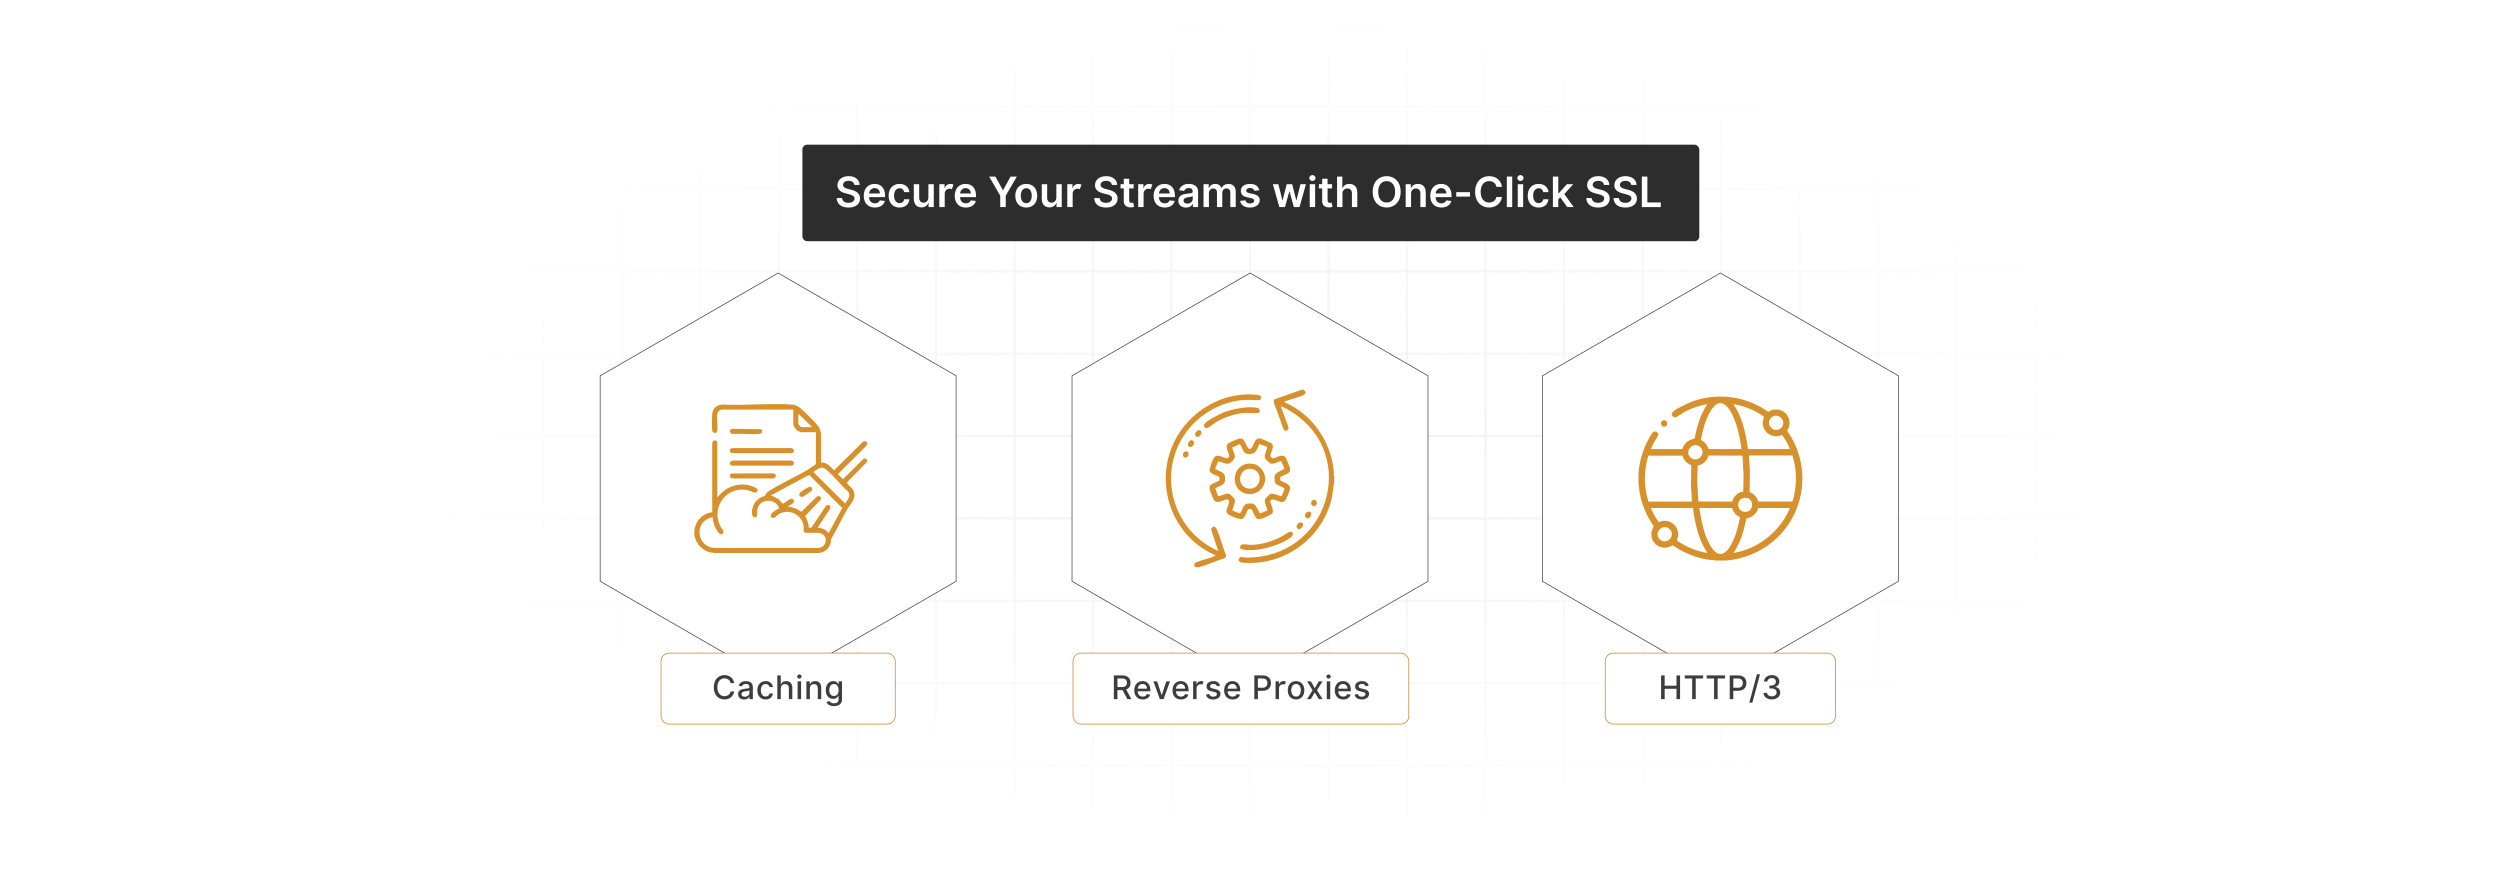
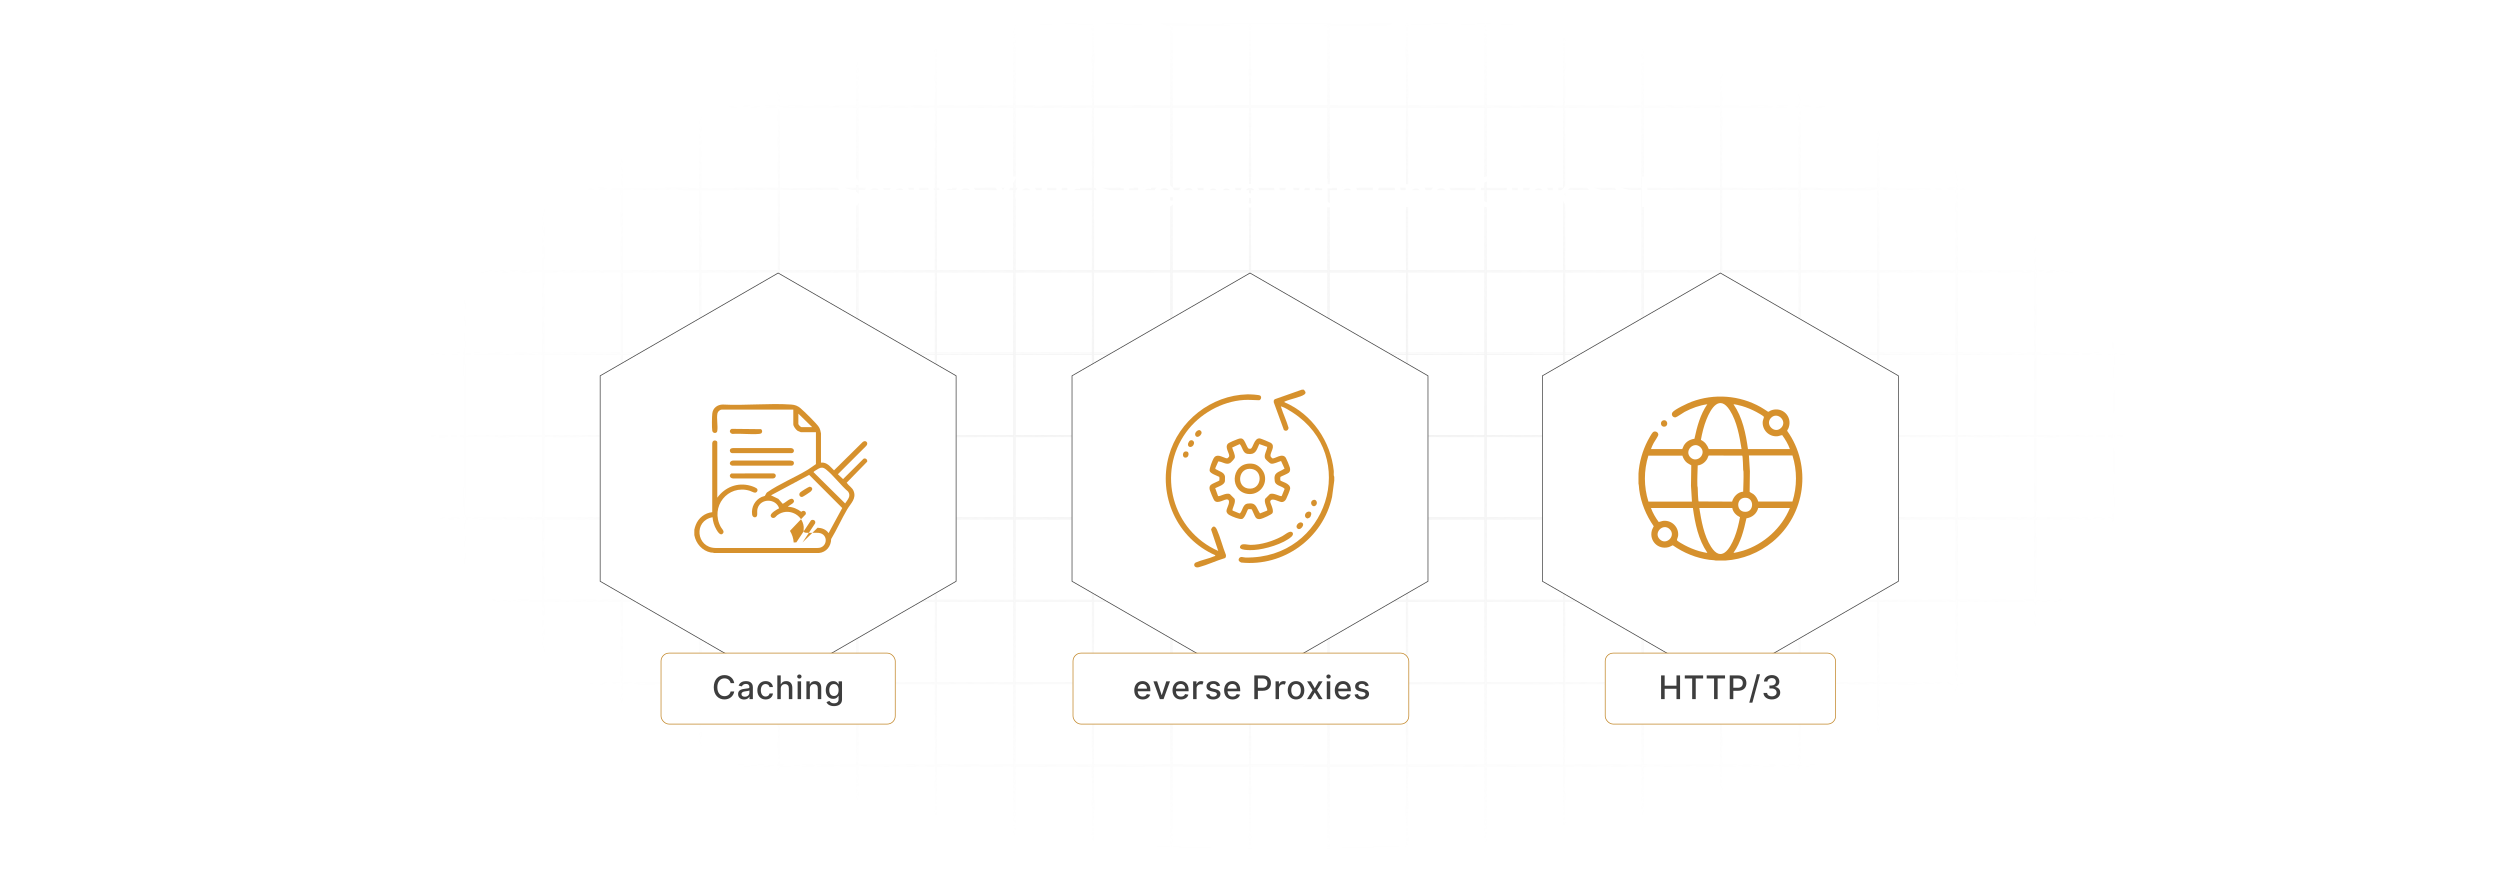
<svg xmlns="http://www.w3.org/2000/svg" id="Layer_1" data-name="Layer 1" viewBox="0 0 860 300">
  <defs>
    <filter id="luminosity-invert" x="39.647" y="-.272" width="782.115" height="300.272" color-interpolation-filters="sRGB" filterUnits="userSpaceOnUse">
      <feColorMatrix result="cm" values="-1 0 0 0 1 0 -1 0 0 1 0 0 -1 0 1 0 0 0 1 0" />
    </filter>
    <radialGradient id="radial-gradient" cx="439.235" cy="148.479" fx="439.235" fy="148.479" r="298.487" gradientTransform="translate(0 74.962) scale(1 .495)" gradientUnits="userSpaceOnUse">
      <stop offset=".123" stop-color="#000" stop-opacity=".95" />
      <stop offset="1" stop-color="#000" stop-opacity="0" />
    </radialGradient>
    <mask id="mask" x="39.647" y="-.272" width="782.115" height="300.272" maskUnits="userSpaceOnUse">
      <g filter="url(#luminosity-invert)">
        <rect x="39.647" y="-.272" width="782.115" height="300.272" fill="url(#radial-gradient)" />
      </g>
    </mask>
  </defs>
  <rect x="0" y="0" width="860" height="300" fill="#fff" />
  <g mask="url(#mask)">
    <g opacity=".4">
      <path d="M808.41,291.922H51.59V8.078h756.819v283.845ZM52.09,291.422h755.819V8.578H52.09v282.845Z" fill="#e6e6e6" stroke="#d6d6d6" stroke-miterlimit="10" stroke-width=".25" />
      <rect x="51.84" y="36.413" width="756.319" height=".5" fill="#e6e6e6" stroke="#d6d6d6" stroke-miterlimit="10" stroke-width=".25" />
      <rect x="51.84" y="64.747" width="756.319" height=".5" fill="#e6e6e6" stroke="#d6d6d6" stroke-miterlimit="10" stroke-width=".25" />
      <rect x="51.84" y="93.082" width="756.319" height=".5" fill="#e6e6e6" stroke="#d6d6d6" stroke-miterlimit="10" stroke-width=".25" />
      <rect x="51.84" y="121.415" width="756.319" height=".5" fill="none" stroke="#d6d6d6" stroke-miterlimit="10" stroke-width=".25" />
      <rect x="51.84" y="149.75" width="756.319" height=".5" fill="#e6e6e6" stroke="#d6d6d6" stroke-miterlimit="10" stroke-width=".25" />
      <rect x="51.84" y="178.084" width="756.319" height=".5" fill="#e6e6e6" stroke="#d6d6d6" stroke-miterlimit="10" stroke-width=".25" />
      <rect x="51.84" y="206.418" width="756.319" height=".5" fill="#e6e6e6" stroke="#d6d6d6" stroke-miterlimit="10" stroke-width=".25" />
      <rect x="51.84" y="234.753" width="756.319" height=".5" fill="#e6e6e6" stroke="#d6d6d6" stroke-miterlimit="10" stroke-width=".25" />
      <rect x="51.84" y="263.087" width="756.319" height=".5" fill="#e6e6e6" stroke="#d6d6d6" stroke-miterlimit="10" stroke-width=".25" />
      <rect x="780.898" y="8.328" width=".5" height="283.345" fill="#e6e6e6" stroke="#d6d6d6" stroke-miterlimit="10" stroke-width=".25" />
      <rect x="753.887" y="8.328" width=".5" height="283.345" fill="#e6e6e6" stroke="#d6d6d6" stroke-miterlimit="10" stroke-width=".25" />
      <rect x="726.875" y="8.328" width=".5" height="283.345" fill="#e6e6e6" stroke="#d6d6d6" stroke-miterlimit="10" stroke-width=".25" />
      <rect x="699.864" y="8.328" width=".5" height="283.345" fill="#e6e6e6" stroke="#d6d6d6" stroke-miterlimit="10" stroke-width=".25" />
      <rect x="672.852" y="8.328" width=".5" height="283.345" fill="#e6e6e6" stroke="#d6d6d6" stroke-miterlimit="10" stroke-width=".25" />
      <rect x="645.841" y="8.328" width=".5" height="283.345" fill="#e6e6e6" stroke="#d6d6d6" stroke-miterlimit="10" stroke-width=".25" />
      <rect x="618.83" y="8.328" width=".5" height="283.345" fill="#e6e6e6" stroke="#d6d6d6" stroke-miterlimit="10" stroke-width=".25" />
      <rect x="591.818" y="8.328" width=".5" height="283.345" fill="#e6e6e6" stroke="#d6d6d6" stroke-miterlimit="10" stroke-width=".25" />
      <rect x="564.807" y="8.328" width=".5" height="283.345" fill="#e6e6e6" stroke="#d6d6d6" stroke-miterlimit="10" stroke-width=".25" />
      <rect x="537.795" y="8.328" width=".5" height="283.345" fill="#e6e6e6" stroke="#d6d6d6" stroke-miterlimit="10" stroke-width=".25" />
      <rect x="510.784" y="8.328" width=".5" height="283.345" fill="#e6e6e6" stroke="#d6d6d6" stroke-miterlimit="10" stroke-width=".25" />
      <rect x="483.772" y="8.328" width=".5" height="283.345" fill="#e6e6e6" stroke="#d6d6d6" stroke-miterlimit="10" stroke-width=".25" />
      <rect x="456.761" y="8.328" width=".5" height="283.345" fill="#e6e6e6" stroke="#d6d6d6" stroke-miterlimit="10" stroke-width=".25" />
      <rect x="429.75" y="8.328" width=".5" height="283.345" fill="#e6e6e6" stroke="#d6d6d6" stroke-miterlimit="10" stroke-width=".25" />
      <rect x="402.738" y="8.328" width=".5" height="283.345" fill="#e6e6e6" stroke="#d6d6d6" stroke-miterlimit="10" stroke-width=".25" />
      <rect x="375.727" y="8.328" width=".5" height="283.345" fill="#e6e6e6" stroke="#d6d6d6" stroke-miterlimit="10" stroke-width=".25" />
      <rect x="348.716" y="8.328" width=".5" height="283.345" fill="#e6e6e6" stroke="#d6d6d6" stroke-miterlimit="10" stroke-width=".25" />
      <rect x="321.704" y="8.328" width=".5" height="283.345" fill="#e6e6e6" stroke="#d6d6d6" stroke-miterlimit="10" stroke-width=".25" />
      <rect x="294.693" y="8.328" width=".5" height="283.345" fill="#e6e6e6" stroke="#d6d6d6" stroke-miterlimit="10" stroke-width=".25" />
      <rect x="267.682" y="8.328" width=".5" height="283.345" fill="#e6e6e6" stroke="#d6d6d6" stroke-miterlimit="10" stroke-width=".25" />
      <rect x="240.67" y="8.328" width=".5" height="283.345" fill="#e6e6e6" stroke="#d6d6d6" stroke-miterlimit="10" stroke-width=".25" />
      <rect x="213.659" y="8.328" width=".5" height="283.345" fill="#e6e6e6" stroke="#d6d6d6" stroke-miterlimit="10" stroke-width=".25" />
      <rect x="186.648" y="8.328" width=".5" height="283.345" fill="#e6e6e6" stroke="#d6d6d6" stroke-miterlimit="10" stroke-width=".25" />
      <rect x="159.636" y="8.328" width=".5" height="283.345" fill="#e6e6e6" stroke="#d6d6d6" stroke-miterlimit="10" stroke-width=".25" />
      <rect x="132.625" y="8.328" width=".5" height="283.345" fill="#e6e6e6" stroke="#d6d6d6" stroke-miterlimit="10" stroke-width=".25" />
      <rect x="105.613" y="8.328" width=".5" height="283.345" fill="#e6e6e6" stroke="#d6d6d6" stroke-miterlimit="10" stroke-width=".25" />
      <rect x="78.602" y="8.328" width=".5" height="283.345" fill="#e6e6e6" stroke="#d6d6d6" stroke-miterlimit="10" stroke-width=".25" />
    </g>
  </g>
  <polygon points="491.222 199.964 491.222 129.271 430 93.925 368.778 129.271 368.778 199.964 430 235.31 491.222 199.964" fill="#fff" stroke="#424242" stroke-miterlimit="10" stroke-width=".25" />
  <polygon points="653.04 199.964 653.04 129.271 591.818 93.925 530.597 129.271 530.597 199.964 591.818 235.31 653.04 199.964" fill="#fff" stroke="#424242" stroke-miterlimit="10" stroke-width=".25" />
  <polygon points="328.903 199.964 328.903 129.271 267.682 93.925 206.46 129.271 206.46 199.964 267.682 235.31 328.903 199.964" fill="#fff" stroke="#424242" stroke-miterlimit="10" stroke-width=".25" />
  <g>
    <rect x="369.115" y="224.668" width="115.511" height="24.424" rx="2.778" ry="2.778" fill="#fff" stroke="#c18525" stroke-miterlimit="10" stroke-width=".25" />
    <g>
-       <path d="M383.17,232.339h2.907c1.892,0,2.824,1.056,2.824,2.557,0,1.096-.498,1.928-1.498,2.298l1.808,3.302h-1.402l-1.657-3.087h-1.752v3.087h-1.23v-8.156ZM385.962,236.35c1.199,0,1.7-.534,1.7-1.454,0-.924-.501-1.501-1.716-1.501h-1.545v2.955h1.562Z" fill="#3d3d3d" />
      <path d="M390.188,237.477c0-1.88,1.123-3.179,2.828-3.179,1.386,0,2.708.864,2.708,3.075v.422h-4.349c.032,1.179.717,1.84,1.736,1.84.677,0,1.195-.295,1.41-.872l1.127.203c-.271.996-1.215,1.652-2.549,1.652-1.804,0-2.911-1.242-2.911-3.142ZM394.557,236.904c-.004-.936-.609-1.621-1.533-1.621-.968,0-1.597.752-1.645,1.621h3.178Z" fill="#3d3d3d" />
      <path d="M400.264,240.495h-1.274l-2.222-6.117h1.278l1.549,4.707h.064l1.545-4.707h1.278l-2.218,6.117Z" fill="#3d3d3d" />
      <path d="M403.342,237.477c0-1.88,1.123-3.179,2.828-3.179,1.386,0,2.708.864,2.708,3.075v.422h-4.349c.032,1.179.717,1.84,1.736,1.84.677,0,1.195-.295,1.41-.872l1.127.203c-.271.996-1.215,1.652-2.549,1.652-1.804,0-2.911-1.242-2.911-3.142ZM407.711,236.904c-.004-.936-.609-1.621-1.533-1.621-.968,0-1.597.752-1.645,1.621h3.178Z" fill="#3d3d3d" />
      <path d="M410.435,234.378h1.151v.972h.064c.223-.657.829-1.063,1.553-1.063.335,0,.597.088.8.224l-.382.995c-.143-.071-.322-.119-.553-.119-.825,0-1.442.577-1.442,1.374v3.735h-1.191v-6.117Z" fill="#3d3d3d" />
      <path d="M418.637,236.063c-.14-.41-.482-.82-1.223-.82-.677,0-1.187.335-1.183.805-.004.414.287.641.96.8l.972.224c1.123.259,1.673.792,1.673,1.656,0,1.107-1.023,1.892-2.501,1.892-1.374,0-2.274-.609-2.473-1.692l1.151-.175c.144.602.602.908,1.315.908.78,0,1.286-.371,1.286-.845,0-.382-.275-.645-.864-.776l-1.036-.228c-1.147-.255-1.672-.832-1.672-1.7,0-1.083.98-1.812,2.361-1.812,1.322,0,2.067.622,2.314,1.573l-1.079.191Z" fill="#3d3d3d" />
      <path d="M421.098,237.477c0-1.88,1.123-3.179,2.828-3.179,1.386,0,2.708.864,2.708,3.075v.422h-4.349c.032,1.179.717,1.84,1.736,1.84.677,0,1.195-.295,1.41-.872l1.127.203c-.271.996-1.215,1.652-2.549,1.652-1.804,0-2.911-1.242-2.911-3.142ZM425.466,236.904c-.004-.936-.609-1.621-1.533-1.621-.968,0-1.597.752-1.645,1.621h3.178Z" fill="#3d3d3d" />
      <path d="M431.484,232.339h2.907c1.896,0,2.824,1.139,2.824,2.641,0,1.505-.936,2.648-2.828,2.648h-1.673v2.867h-1.23v-8.156ZM434.276,236.584c1.203,0,1.7-.681,1.7-1.605s-.498-1.585-1.716-1.585h-1.545v3.189h1.562Z" fill="#3d3d3d" />
      <path d="M438.789,234.378h1.151v.972h.064c.223-.657.829-1.063,1.553-1.063.335,0,.597.088.8.224l-.382.995c-.143-.071-.322-.119-.553-.119-.825,0-1.442.577-1.442,1.374v3.735h-1.191v-6.117Z" fill="#3d3d3d" />
      <path d="M442.989,237.465c0-1.904,1.127-3.167,2.852-3.167s2.851,1.263,2.851,3.167c0,1.892-1.127,3.153-2.851,3.153s-2.852-1.262-2.852-3.153ZM447.489,237.46c0-1.17-.525-2.166-1.645-2.166-1.127,0-1.653.996-1.653,2.166,0,1.176.525,2.159,1.653,2.159,1.119,0,1.645-.983,1.645-2.159Z" fill="#3d3d3d" />
      <path d="M452.291,236.76l1.362-2.382h1.302l-1.908,3.059,1.923,3.059h-1.302l-1.378-2.286-1.374,2.286h-1.306l1.904-3.059-1.88-3.059h1.306l1.35,2.382Z" fill="#3d3d3d" />
      <path d="M456.262,232.726c0-.391.339-.713.753-.713.41,0,.753.322.753.713,0,.39-.343.708-.753.708-.414,0-.753-.318-.753-.708ZM456.413,234.378h1.191v6.117h-1.191v-6.117Z" fill="#3d3d3d" />
      <path d="M459.158,237.477c0-1.88,1.123-3.179,2.828-3.179,1.386,0,2.708.864,2.708,3.075v.422h-4.349c.032,1.179.717,1.84,1.736,1.84.677,0,1.195-.295,1.41-.872l1.127.203c-.271.996-1.215,1.652-2.549,1.652-1.804,0-2.911-1.242-2.911-3.142ZM463.526,236.904c-.004-.936-.609-1.621-1.533-1.621-.968,0-1.597.752-1.645,1.621h3.178Z" fill="#3d3d3d" />
      <path d="M469.755,236.063c-.14-.41-.482-.82-1.223-.82-.677,0-1.187.335-1.183.805-.004.414.287.641.96.8l.972.224c1.123.259,1.673.792,1.673,1.656,0,1.107-1.023,1.892-2.501,1.892-1.374,0-2.274-.609-2.473-1.692l1.151-.175c.144.602.602.908,1.315.908.78,0,1.286-.371,1.286-.845,0-.382-.275-.645-.864-.776l-1.036-.228c-1.147-.255-1.672-.832-1.672-1.7,0-1.083.98-1.812,2.361-1.812,1.322,0,2.067.622,2.314,1.573l-1.079.191Z" fill="#3d3d3d" />
    </g>
  </g>
  <g>
    <rect x="552.193" y="224.668" width="79.251" height="24.424" rx="2.778" ry="2.778" fill="#fff" stroke="#c18525" stroke-miterlimit="10" stroke-width=".25" />
    <g>
      <path d="M571.414,232.339h1.23v3.545h4.066v-3.545h1.234v8.156h-1.234v-3.557h-4.066v3.557h-1.23v-8.156Z" fill="#3d3d3d" />
      <path d="M579.567,232.339h6.312v1.06h-2.545v7.097h-1.227v-7.097h-2.541v-1.06Z" fill="#3d3d3d" />
      <path d="M587.099,232.339h6.312v1.06h-2.545v7.097h-1.227v-7.097h-2.541v-1.06Z" fill="#3d3d3d" />
      <path d="M595.033,232.339h2.907c1.896,0,2.824,1.139,2.824,2.641,0,1.505-.936,2.648-2.828,2.648h-1.673v2.867h-1.23v-8.156ZM597.825,236.584c1.203,0,1.7-.681,1.7-1.605s-.498-1.585-1.716-1.585h-1.545v3.189h1.562Z" fill="#3d3d3d" />
      <path d="M602.816,241.722h-1.063l2.629-9.766h1.063l-2.628,9.766Z" fill="#3d3d3d" />
      <path d="M606.633,238.369h1.25c.048.725.737,1.179,1.621,1.179.96,0,1.649-.537,1.649-1.33,0-.82-.653-1.394-1.784-1.394h-.689v-1.004h.689c.904,0,1.537-.518,1.533-1.306.004-.753-.542-1.259-1.374-1.259-.801,0-1.505.454-1.533,1.203h-1.191c.04-1.326,1.243-2.231,2.74-2.231,1.569,0,2.553,1.023,2.549,2.222.004.916-.549,1.585-1.402,1.805v.064c1.083.167,1.708.908,1.705,1.94.004,1.355-1.219,2.35-2.883,2.35-1.649,0-2.828-.908-2.879-2.238Z" fill="#3d3d3d" />
    </g>
  </g>
  <g>
    <rect x="227.396" y="224.668" width="80.571" height="24.424" rx="2.778" ry="2.778" fill="#fff" stroke="#c18525" stroke-miterlimit="10" stroke-width=".25" />
    <g>
      <path d="M251.333,234.992c-.203-1.056-1.075-1.641-2.115-1.641-1.406,0-2.457,1.087-2.457,3.066,0,1.995,1.055,3.066,2.453,3.066,1.032,0,1.908-.573,2.119-1.617l1.243.005c-.267,1.612-1.577,2.735-3.369,2.735-2.119,0-3.668-1.581-3.668-4.189s1.557-4.189,3.668-4.189c1.724,0,3.09,1.02,3.369,2.764h-1.243Z" fill="#3d3d3d" />
      <path d="M253.899,238.767c0-1.39,1.187-1.692,2.346-1.828,1.099-.127,1.545-.119,1.545-.554v-.027c0-.693-.395-1.096-1.163-1.096-.8,0-1.247.419-1.422.853l-1.119-.255c.398-1.115,1.418-1.562,2.525-1.562.972,0,2.373.354,2.373,2.135v4.062h-1.163v-.836h-.048c-.227.458-.796.972-1.808.972-1.163,0-2.067-.661-2.067-1.864ZM257.794,238.289v-.789c-.171.172-1.087.275-1.474.327-.689.091-1.254.318-1.254.955,0,.59.486.893,1.159.893.992,0,1.569-.661,1.569-1.386Z" fill="#3d3d3d" />
      <path d="M260.526,237.465c0-1.868,1.115-3.167,2.839-3.167,1.39,0,2.397.821,2.525,2.056h-1.159c-.127-.573-.59-1.052-1.346-1.052-.996,0-1.657.824-1.657,2.135,0,1.334.649,2.175,1.657,2.175.681,0,1.195-.391,1.346-1.052h1.159c-.131,1.19-1.067,2.059-2.513,2.059-1.776,0-2.851-1.31-2.851-3.153Z" fill="#3d3d3d" />
      <path d="M268.59,240.495h-1.191v-8.156h1.175v3.035h.076c.287-.661.86-1.076,1.812-1.076,1.258,0,2.095.781,2.095,2.307v3.891h-1.191v-3.748c0-.895-.49-1.417-1.31-1.417-.849,0-1.466.558-1.466,1.533v3.632Z" fill="#3d3d3d" />
      <path d="M274.229,232.726c0-.391.339-.713.753-.713.41,0,.753.322.753.713,0,.39-.343.708-.753.708-.414,0-.753-.318-.753-.708ZM274.381,234.378h1.191v6.117h-1.191v-6.117Z" fill="#3d3d3d" />
      <path d="M278.591,240.495h-1.191v-6.117h1.143v.996h.076c.283-.649.884-1.076,1.804-1.076,1.25,0,2.083.793,2.083,2.307v3.891h-1.191v-3.748c0-.888-.49-1.417-1.298-1.417-.828,0-1.426.558-1.426,1.533v3.632Z" fill="#3d3d3d" />
      <path d="M284.294,241.531l1.023-.422c.211.339.598.836,1.589.836.904,0,1.562-.418,1.562-1.361v-1.203h-.076c-.215.391-.649,1.023-1.772,1.023-1.445,0-2.557-1.039-2.557-2.99,0-1.948,1.087-3.115,2.565-3.115,1.139,0,1.561.693,1.772,1.071h.088v-.991h1.167v6.253c0,1.56-1.203,2.273-2.76,2.273-1.461,0-2.278-.637-2.601-1.374ZM288.479,237.397c0-1.238-.558-2.087-1.597-2.087-1.076,0-1.617.912-1.617,2.087,0,1.203.554,2.019,1.617,2.019,1.027,0,1.597-.757,1.597-2.019Z" fill="#3d3d3d" />
    </g>
  </g>
  <g>
-     <path d="M238.848,182.229c.045-.372.345-1.269.492-1.655.901-2.358,3.134-4.154,5.665-4.381l-.002-23.738c.161-1.449,1.746-.94,1.746-.346v19.094c2.651-3.652,6.957-5.346,11.386-4.12.54.149,2.214.695,2.389,1.211.206.608-.183,1.179-.819,1.181-.468.001-1.277-.492-1.801-.652-7.532-2.299-13.758,5.544-9.937,12.481.362.658,1.325,1.403.76,2.148-.843,1.111-1.872-.574-2.259-1.231-.749-1.27-1.262-2.816-1.346-4.286-6.588,1.16-5.68,10.451.983,10.568l35.099 0c3.472.063,3.953-4.771.427-5.196-.907-.109-4.426.138-4.856-.14-.552-.358-.243-1.312-.297-1.91-.396-4.385-5.48-6.716-9.04-4.069-.544.404-.755,1.064-1.578.989-.397-.036-.781-.472-.753-.873.06-.868,2.161-2.097,2.909-2.454-1.093-3.407-6.251-3.533-7.38-.047-.288.89-.086,1.531-.177,2.378-.117,1.082-1.592,1.056-1.746-.232-.304-2.557.979-4.918,3.293-6.001.261-.122.984-.267,1.095-.357.143-.116.477-1.001.729-1.187,4.372-3.042,9.449-5.064,14.018-7.817.968-.583,1.883-1.311,2.827-1.935v-10.969h-5.17c-.073,0-1.01-.399-1.143-.483-.564-.356-1.471-1.582-1.471-2.245v-5.049h-24.574c-.644,0-1.381.624-1.517,1.27-.367,1.748.221,4.308-.059,6.093-.146.935-1.569.894-1.729-.115-.176-1.105-.12-4.723.008-5.899.208-1.919,1.755-3.08,3.64-3.096,7.668.41,15.875-.527,23.48.001,1.321.092,2.247.429,3.252,1.278,1.212,1.025,5.677,5.37,6.351,6.539.373.646.558,1.382.673,2.113l.001,10.039c2.096-.183,3.151,1.406,4.49,2.661l9.861-9.741c1.081-.897,2.185.418,1.162,1.393l-9.701,9.691,1.783,1.675,7.047-7.011c.729-.313,1.377.272,1.256,1.015l-7.059,7.239c.666,1.016,1.894,1.655,2.373,2.829,1.07,2.624-.98,4.292-2.171,6.303-1.957,3.305-3.551,6.946-5.543,10.248-.029,2.499-1.658,4.547-4.194,4.805h-36.135c-.281-.205-.692-.098-1.052-.168-2.966-.577-5.147-3.07-5.687-5.984.05-.593-.069-1.28,0-1.857ZM279.398,146.944l-4.764-4.643v3.54c0,.276.828,1.103,1.104,1.103h3.66ZM282.389,160.899c-.464.075-1.293.583-1.703.853-.18.119-.862.487-.819.678l10.855,10.745c.842-1.277,2.119-2.487,1.042-4.055-2.589-2.208-4.987-5.537-7.601-7.612-.546-.433-1.04-.728-1.774-.61ZM281.257,181.532c1.493.079,2.91.588,3.776,1.856l4.694-8.629-11.373-11.395-13.13,7.027,2.545,1.227,1.469,1.681c.931-.252,2.871-2.551,3.708-1.398.849,1.17-1.381,1.734-1.914,2.434,1.72.028,3.256.721,4.609,1.726l5.209-5.09c.744-.704,1.814-.181,1.539.842l-5.434,5.714c.743,1.214,1.203,2.574,1.281,4.005l.929-.056,5.028-7.57c.821-.485,1.79.166,1.387,1.095l-4.324,6.531Z" fill="#d6912d" />
+     <path d="M238.848,182.229c.045-.372.345-1.269.492-1.655.901-2.358,3.134-4.154,5.665-4.381l-.002-23.738c.161-1.449,1.746-.94,1.746-.346v19.094c2.651-3.652,6.957-5.346,11.386-4.12.54.149,2.214.695,2.389,1.211.206.608-.183,1.179-.819,1.181-.468.001-1.277-.492-1.801-.652-7.532-2.299-13.758,5.544-9.937,12.481.362.658,1.325,1.403.76,2.148-.843,1.111-1.872-.574-2.259-1.231-.749-1.27-1.262-2.816-1.346-4.286-6.588,1.16-5.68,10.451.983,10.568l35.099 0c3.472.063,3.953-4.771.427-5.196-.907-.109-4.426.138-4.856-.14-.552-.358-.243-1.312-.297-1.91-.396-4.385-5.48-6.716-9.04-4.069-.544.404-.755,1.064-1.578.989-.397-.036-.781-.472-.753-.873.06-.868,2.161-2.097,2.909-2.454-1.093-3.407-6.251-3.533-7.38-.047-.288.89-.086,1.531-.177,2.378-.117,1.082-1.592,1.056-1.746-.232-.304-2.557.979-4.918,3.293-6.001.261-.122.984-.267,1.095-.357.143-.116.477-1.001.729-1.187,4.372-3.042,9.449-5.064,14.018-7.817.968-.583,1.883-1.311,2.827-1.935v-10.969h-5.17c-.073,0-1.01-.399-1.143-.483-.564-.356-1.471-1.582-1.471-2.245v-5.049h-24.574c-.644,0-1.381.624-1.517,1.27-.367,1.748.221,4.308-.059,6.093-.146.935-1.569.894-1.729-.115-.176-1.105-.12-4.723.008-5.899.208-1.919,1.755-3.08,3.64-3.096,7.668.41,15.875-.527,23.48.001,1.321.092,2.247.429,3.252,1.278,1.212,1.025,5.677,5.37,6.351,6.539.373.646.558,1.382.673,2.113l.001,10.039c2.096-.183,3.151,1.406,4.49,2.661l9.861-9.741c1.081-.897,2.185.418,1.162,1.393l-9.701,9.691,1.783,1.675,7.047-7.011c.729-.313,1.377.272,1.256,1.015l-7.059,7.239c.666,1.016,1.894,1.655,2.373,2.829,1.07,2.624-.98,4.292-2.171,6.303-1.957,3.305-3.551,6.946-5.543,10.248-.029,2.499-1.658,4.547-4.194,4.805h-36.135c-.281-.205-.692-.098-1.052-.168-2.966-.577-5.147-3.07-5.687-5.984.05-.593-.069-1.28,0-1.857ZM279.398,146.944l-4.764-4.643v3.54c0,.276.828,1.103,1.104,1.103h3.66ZM282.389,160.899c-.464.075-1.293.583-1.703.853-.18.119-.862.487-.819.678l10.855,10.745c.842-1.277,2.119-2.487,1.042-4.055-2.589-2.208-4.987-5.537-7.601-7.612-.546-.433-1.04-.728-1.774-.61ZM281.257,181.532c1.493.079,2.91.588,3.776,1.856l4.694-8.629-11.373-11.395-13.13,7.027,2.545,1.227,1.469,1.681c.931-.252,2.871-2.551,3.708-1.398.849,1.17-1.381,1.734-1.914,2.434,1.72.028,3.256.721,4.609,1.726c.744-.704,1.814-.181,1.539.842l-5.434,5.714c.743,1.214,1.203,2.574,1.281,4.005l.929-.056,5.028-7.57c.821-.485,1.79.166,1.387,1.095l-4.324,6.531Z" fill="#d6912d" />
    <path d="M251.313,154.405c.156-.157.6-.269.833-.271l19.993.003c1.308.155,1.211,1.623.235,1.75l-20.458-.003c-.762.004-1.113-.967-.604-1.479Z" fill="#d6912d" />
    <path d="M272.862,158.697c.485.452.213,1.43-.487,1.485h-20.577c-1.286-.385-.732-1.781.466-1.751l19.645-0c.241.02.79.115.953.267Z" fill="#d6912d" />
    <path d="M251.595,162.869l14.502-.026c1.215.141.898,1.778-.235,1.743h-13.71c-1.03-.07-1.552-1.112-.557-1.717Z" fill="#d6912d" />
    <path d="M261.937,149c-.17.171-.588.249-.833.271-2.878.261-6.15-.21-9.071-.004-1.04-.121-1.341-1.314-.343-1.741l10.113.105c.443.323.519.981.134,1.368Z" fill="#d6912d" />
    <path d="M279.137,167.635c.597.552.09,1.195-.398,1.575-.34.265-2.42,1.632-2.709,1.711-.888.244-1.454-.87-.74-1.558.319-.307,2.904-1.936,3.236-1.939.121-.001.525.132.61.211Z" fill="#d6912d" />
  </g>
  <g>
    <path d="M447.856,134.037l-9.237,3.262c-.517.205-.479.679-.427,1.158l3.457,9.449c.731.583,1.518.162,1.621-.724-.69-2.427-1.842-4.783-2.59-7.178-.059-.19-.177-.241.158-.158.956.239,2.89,1.453,3.78,2.027,23.158,14.928,12.139,50.452-16.201,49.914-.663-.013-1.652-.516-2.152.252-.471.723.064,1.226.742,1.482,14.538,1.485,28.118-8.322,31.223-22.577l.755-5.616v-1.29c-.338-.568-.097-1.35-.163-2.014-1.018-10.178-7.466-19.621-16.931-23.634-.066-.412.036-.25.226-.336,1.605-.725,5.354-1.444,6.544-2.326.816-.605.335-1.103-.158-1.691h-.645Z" fill="#d6912d" />
    <path d="M416.12,161.987c-.172-.778.942-3.6,1.386-4.352.462-.781.988-.945,1.872-.842.652.076,2.367.943,2.76.9.108-.012.593-.485.644-.596.439-.95-1.609-3.028-.416-4.44.338-.4,2.873-1.442,3.513-1.647.889-.285,1.435-.357,2.051.457.399.526,1.143,2.455,1.458,2.734.225.2.529.215.806.164.913-.17,1.179-3.795,3.213-3.549.358.043,3.292,1.256,3.683,1.488,1.886,1.119-.175,3.252-.041,4.554.022.216.481.748.641.807.787.29,3.446-2.074,4.659-.136.267.427,1.242,2.806,1.364,3.312.15.625.17,1.272-.331,1.752-.431.414-2.833,1.332-2.919,1.471-.06.097-.07.999-.033,1.157.106.45,3.58.95,3.385,2.911-.046.467-1.133,3.117-1.411,3.6-.317.55-.847,1.019-1.523.979-1.014-.061-3.393-1.693-3.91-.29-.183.497,1.327,2.784.801,4.034-.229.543-3.418,1.935-4.066,2.061-.738.143-1.333.088-1.793-.55-.299-.415-1.209-2.691-1.34-2.772-.097-.06-.999-.07-1.157-.033-.33.078-1.099,3.119-2.158,3.358-.937.212-3.38-.816-4.273-1.303-.62-.338-1.139-.812-1.062-1.608.089-.913,1.577-3.242.445-3.751-.993-.446-3.548,1.888-4.719.197-.269-.389-1.375-3.018-1.485-3.498-.153-.668-.179-1.291.367-1.779.466-.416,2.828-1.337,2.914-1.475.068-.11.061-1.174.001-1.242-.816-.433-3.128-1.172-3.328-2.075ZM429.079,156.124c-1.591-.248-1.663-2.347-2.607-3.356l-2.607,1.183c.244,1.026,1.13,2.485.897,3.52-.083.367-1.246,1.588-1.587,1.802-1.283.805-2.742-.501-4.082-.545l-1.046,2.359.131.288c1.139.73,3.051,1.052,3.224,2.603.018.161.001,1.39-.023,1.549-.194,1.309-2.313,1.875-3.346,2.398l.976,2.707c.501.319,2.883-1.332,4.101-.634.094.054,1.478,1.438,1.532,1.532.699,1.22-.952,3.592-.633,4.101l2.349.968c.146.044.205-.042.29-.138.778-.871.932-2.989,2.431-3.219,3.177-.487,2.955,1.257,4.36,3.365l2.47-.971c.319-.448-1.331-2.9-.64-4.107.054-.094,1.438-1.478,1.532-1.532,1.207-.692,3.658.959,4.106.64l.963-2.354c.043-.147-.044-.206-.139-.292-.913-.817-2.994-.969-3.218-2.431-.501-3.266,1.223-2.915,3.365-4.361l-1.192-2.608c-1.025.244-2.484,1.13-3.519.897-.336-.076-1.701-1.344-1.893-1.655-.719-1.165.564-2.856.643-4.109l-2.724-.966c-.978,2.175-1.249,3.813-4.114,3.366Z" fill="#d6912d" />
    <path d="M418.021,190.977c.066.412-.036.25-.226.336-1.944.877-4.508,1.31-6.505,2.204-.965.568-.472,2.03,1.119,1.605,2.956-.79,5.99-2.263,8.956-3.128.388-.182.386-.703.359-1.081-1.122-2.768-1.884-5.993-3.096-8.689-.606-1.347-1.441-1.54-2.017-.067l2.462,7.365c-15.775-6.934-21.266-26.792-11.02-40.856,4.526-6.213,12.146-10.586,19.889-11.077,1.744-.111,3.509.08,5.249.089.621-.204.85-1.065.391-1.54-.381-.393-3.751-.503-4.511-.484-12.469.313-23.637,9.162-26.968,21.093-3.853,13.799,2.808,28.495,15.919,34.232Z" fill="#d6912d" />
-     <path d="M433.142,141.902c.495-.496.153-1.389-.535-1.565-3.014-.774-8.639.359-11.565,1.48-1.306.501-6.287,3.037-6.809,4.159-.373.801.367,1.484,1.214,1.215.61-.194,2.368-1.695,3.17-2.155,2.483-1.424,6.14-2.721,9.002-2.933.934-.069,5.121.201,5.523-.202Z" fill="#d6912d" />
    <path d="M444.193,182.942c-.811-.241-2.306,1.077-3.106,1.503-3.255,1.735-7.162,2.964-10.89,2.994-.857.007-2.797-.588-3.382.151-1.528,1.928,3.677,1.664,4.518,1.616,3.69-.207,10.195-2.088,12.966-4.613.537-.489.774-1.39-.106-1.651Z" fill="#d6912d" />
    <path d="M450.549,178.02c.475-.429.874-1.749.064-1.975-1.521-.425-2.478,1.802-.877,2.314.181.015.674-.212.813-.339Z" fill="#d6912d" />
    <path d="M447.575,179.709c-.822-.157-1.909,1.071-1.477,1.806.992,1.685,3.349-1.448,1.477-1.806Z" fill="#d6912d" />
    <path d="M412.582,147.935c-.819.037-1.773,1.038-1.378,1.87.737,1.55,3.444-1.117,1.378-1.87Z" fill="#d6912d" />
    <path d="M409.197,151.666c-.1.082-.464.729-.498.875-.354,1.534,1.532,1.658,1.993.213.328-1.03-.735-1.71-1.495-1.088Z" fill="#d6912d" />
    <path d="M408.394,155.361c-1.886-.567-1.955,2.574-.201,1.994.778-.258.921-1.778.201-1.994Z" fill="#d6912d" />
    <path d="M452.653,173.835c.829-.779.086-2.505-1.152-1.714-1.173.749.011,2.787,1.152,1.714Z" fill="#d6912d" />
    <path d="M435.041,163.388c.98,3.972-2.582,7.455-6.544,6.383-6.024-1.63-4.557-11.325,2.629-10.211,1.771.275,3.495,2.127,3.914,3.827ZM429.267,168.031c4.668.796,5.513-5.991,1.376-6.697-4.668-.796-5.513,5.991-1.376,6.697Z" fill="#d6912d" />
  </g>
  <g>
    <path d="M593.592,192.818h-3.413c-.675-.168-1.429-.144-2.131-.236-4.548-.595-8.878-2.391-12.615-5.003-.541.221-.958.52-1.55.668-3.521.879-6.551-2.152-5.672-5.675.148-.592.447-1.01.668-1.55-2.614-3.734-4.406-8.072-5.001-12.62-.086-.662-.067-1.387-.236-2.022.05-1.166-.068-2.363,0-3.525.221-3.786,1.407-7.849,3.151-11.223.294-.569,1.447-2.695,1.856-2.99.762-.549,1.854.036,1.813.93-.022.467-1.284,2.235-1.592,2.816-.357.673-.678,1.377-.934,2.095h10.736c.25-.347.3-.749.516-1.136.798-1.426,2.098-2.172,3.699-2.413.882-4.147,1.994-8.348,4.428-11.872-2.684.38-5.4,1.35-7.782,2.624-.633.339-2.66,1.789-3.092,1.871-.924.176-1.684-.841-1.128-1.688.672-1.024,5.281-3.175,6.58-3.662,7.785-2.918,16.55-2.25,23.776,1.826.879.496,1.714,1.073,2.56,1.622.161.035.714-.378.972-.475,3.943-1.49,7.547,2.118,6.058,6.061-.097.258-.51.811-.475.972,8.619,12.076,6.361,28.829-5.062,38.212-4.476,3.677-10.339,6.053-16.129,6.392ZM599.098,154.484c-.717-4.419-1.587-9.494-4.028-13.319-3.541-5.547-6.511-.727-8.056,3.158-.892,2.242-1.477,4.632-1.907,7.005,1.382.661,2.185,1.744,2.705,3.157h11.287ZM615.725,154.484c-.62-1.721-1.578-3.321-2.643-4.798-.582.057-1.115.345-1.707.39-2.899.219-5.275-2.222-4.995-5.107.044-.452.402-1.201.406-1.467.002-.15-.057-.166-.14-.254-.352-.377-1.979-1.272-2.518-1.56-1.499-.801-3.286-1.545-4.919-2.019-.194-.056-2.937-.782-2.862-.552,3.093,4.475,4.214,10.048,4.954,15.367h14.425ZM612.713,147.175c2.302-2.303-1.273-5.725-3.483-3.43-2.184,2.268,1.233,5.681,3.483,3.43ZM584.964,153.863c-2.303-2.303-5.723,1.273-3.429,3.485,2.267,2.185,5.679-1.234,3.429-3.485ZM582.03,172.55l-.335-5.448.1-7.04c-.474-.308-1.004-.506-1.453-.86-.809-.637-1.282-1.502-1.611-2.464l-11.689.013c-1.601,5.138-1.593,10.662.013,15.799h14.975ZM599.648,169.134c.057-2.288.186-4.588.115-6.889-.007-.235-.105-.446-.114-.657-.023-.602-.105-4.7-.325-4.853l-11.499-.033c-.167.056-.382.853-.532,1.121-.676,1.209-1.879,2.129-3.278,2.284-.065,2.322-.195,4.66-.119,6.995.008.235.105.446.114.657.023.581.113,4.595.325,4.742l11.502.055c.482-1.717,1.968-3.294,3.811-3.422ZM616.606,156.687h-14.975l.335,5.448-.097,7.037c.377.35.874.479,1.294.798.829.629,1.375,1.579,1.676,2.564l11.756.004c1.621-5.152,1.625-10.698.011-15.851ZM599.952,171.257c-2.618.361-2.69,4.32-.09,4.768,3.758.647,3.833-5.284.09-4.768ZM582.361,174.753h-14.425c.62,1.721,1.578,3.321,2.643,4.798.582-.057,1.115-.345,1.707-.39,2.899-.219,5.275,2.222,4.995,5.107-.044.452-.402,1.201-.406,1.467-.002.15.057.166.14.254.352.377,1.979,1.272,2.518,1.56,1.499.801,3.286,1.545,4.919,2.019.194.056,2.937.782,2.862.552-3.093-4.475-4.214-10.048-4.954-15.367ZM595.905,174.753h-11.342c.715,4.433,1.579,9.483,4.028,13.319,3.542,5.548,6.506.72,8.056-3.158.899-2.248,1.461-4.631,1.909-7.006-1.264-.596-2.42-1.723-2.652-3.155ZM615.725,174.753h-10.901c-.484,1.96-2.088,3.26-4.051,3.549-.902,4.115-1.949,8.344-4.427,11.819-.087.267,3.062-.621,3.277-.687,7.133-2.215,13.269-7.775,16.102-14.68ZM574.393,182.062c-2.263-2.264-5.708,1.183-3.445,3.446,2.258,2.259,5.703-1.188,3.445-3.446Z" fill="#d6912d" />
    <path d="M572.2,144.591c1.522-.337,1.862,2.01.405,2.179-1.475.172-1.655-1.903-.405-2.179Z" fill="#d6912d" />
  </g>
  <g>
-     <rect x="276.024" y="49.761" width="308.538" height="33.219" rx="1.65" ry="1.65" fill="#2d2d2d" />
    <g>
      <path d="M291.914,62.206c-1.19,0-1.897.579-1.902,1.368-.01.877.923,1.241,1.784,1.446l.984.246c1.579.374,3.082,1.205,3.086,3.024-.005,1.851-1.466,3.107-3.983,3.107-2.446,0-3.999-1.175-4.076-3.261h1.871c.077,1.102,1,1.635,2.189,1.635,1.241,0,2.092-.6,2.097-1.496-.005-.815-.753-1.17-1.887-1.457l-1.194-.307c-1.728-.446-2.799-1.312-2.799-2.82-.005-1.855,1.651-3.097,3.856-3.097,2.235,0,3.748,1.256,3.784,3.03h-1.83c-.098-.893-.846-1.42-1.98-1.42Z" fill="#fff" />
      <path d="M297.13,67.348c0-2.43,1.472-4.086,3.728-4.086,1.938,0,3.599,1.215,3.599,3.978v.569h-5.485c.015,1.348.81,2.138,2.01,2.138.8,0,1.415-.349,1.666-1.015l1.733.194c-.328,1.369-1.589,2.267-3.425,2.267-2.373,0-3.825-1.574-3.825-4.046ZM302.678,66.559c-.01-1.071-.728-1.851-1.794-1.851-1.107,0-1.851.846-1.907,1.851h3.702Z" fill="#fff" />
      <path d="M305.68,67.333c0-2.405,1.456-4.071,3.763-4.071,1.922,0,3.255,1.123,3.384,2.83h-1.774c-.144-.759-.692-1.333-1.584-1.333-1.144,0-1.907.953-1.907,2.543,0,1.609.748,2.579,1.907,2.579.815,0,1.425-.487,1.584-1.333h1.774c-.133,1.671-1.395,2.846-3.373,2.846-2.353,0-3.773-1.677-3.773-4.061Z" fill="#fff" />
      <path d="M319.368,63.365h1.855v7.875h-1.799v-1.399h-.082c-.359.882-1.19,1.502-2.369,1.502-1.548,0-2.625-1.071-2.625-2.964v-5.014h1.856v4.727c0,1,.595,1.631,1.487,1.631.82,0,1.677-.595,1.677-1.795v-4.562Z" fill="#fff" />
      <path d="M323.124,63.365h1.8v1.312h.082c.287-.912,1.035-1.426,1.943-1.426.425,0,.779.113,1.056.287l-.574,1.539c-.2-.093-.431-.164-.733-.164-.969,0-1.717.702-1.717,1.696v4.63h-1.856v-7.875Z" fill="#fff" />
      <path d="M328.425,67.348c0-2.43,1.472-4.086,3.728-4.086,1.938,0,3.599,1.215,3.599,3.978v.569h-5.485c.015,1.348.81,2.138,2.01,2.138.8,0,1.415-.349,1.666-1.015l1.733.194c-.328,1.369-1.589,2.267-3.425,2.267-2.373,0-3.825-1.574-3.825-4.046ZM333.973,66.559c-.01-1.071-.728-1.851-1.794-1.851-1.107,0-1.851.846-1.907,1.851h3.702Z" fill="#fff" />
      <path d="M342.407,60.74l2.568,4.644h.102l2.568-4.644h2.148l-3.819,6.583v3.917h-1.897v-3.917l-3.819-6.583h2.148Z" fill="#fff" />
      <path d="M349.259,67.333c0-2.441,1.466-4.071,3.773-4.071s3.773,1.63,3.773,4.071c0,2.435-1.466,4.061-3.773,4.061s-3.773-1.626-3.773-4.061ZM354.924,67.328c0-1.44-.625-2.594-1.881-2.594-1.277,0-1.902,1.153-1.902,2.594,0,1.441.625,2.579,1.902,2.579,1.256,0,1.881-1.138,1.881-2.579Z" fill="#fff" />
      <path d="M363.387,63.365h1.855v7.875h-1.799v-1.399h-.082c-.359.882-1.19,1.502-2.369,1.502-1.548,0-2.625-1.071-2.625-2.964v-5.014h1.856v4.727c0,1,.595,1.631,1.487,1.631.82,0,1.677-.595,1.677-1.795v-4.562Z" fill="#fff" />
      <path d="M367.143,63.365h1.799v1.312h.082c.287-.912,1.036-1.426,1.943-1.426.426,0,.779.113,1.056.287l-.574,1.539c-.2-.093-.431-.164-.733-.164-.969,0-1.718.702-1.718,1.696v4.63h-1.856v-7.875Z" fill="#fff" />
      <path d="M380.5,62.206c-1.19,0-1.897.579-1.902,1.368-.01.877.923,1.241,1.784,1.446l.984.246c1.579.374,3.082,1.205,3.086,3.024-.005,1.851-1.466,3.107-3.983,3.107-2.446,0-3.999-1.175-4.076-3.261h1.871c.077,1.102,1,1.635,2.189,1.635,1.241,0,2.092-.6,2.097-1.496-.005-.815-.753-1.17-1.887-1.457l-1.194-.307c-1.728-.446-2.799-1.312-2.799-2.82-.005-1.855,1.651-3.097,3.856-3.097,2.235,0,3.748,1.256,3.784,3.03h-1.83c-.098-.893-.846-1.42-1.98-1.42Z" fill="#fff" />
      <path d="M389.988,64.8h-1.553v4.07c0,.749.374.913.841.913.231,0,.441-.046.543-.071l.312,1.45c-.2.067-.564.169-1.092.185-1.395.041-2.471-.686-2.461-2.168v-4.379h-1.118v-1.435h1.118v-1.887h1.856v1.887h1.553v1.435Z" fill="#fff" />
      <path d="M391.537,63.365h1.799v1.312h.082c.287-.912,1.036-1.426,1.943-1.426.426,0,.779.113,1.056.287l-.574,1.539c-.2-.093-.431-.164-.733-.164-.969,0-1.718.702-1.718,1.696v4.63h-1.856v-7.875Z" fill="#fff" />
      <path d="M396.839,67.348c0-2.43,1.471-4.086,3.727-4.086,1.938,0,3.6,1.215,3.6,3.978v.569h-5.486c.016,1.348.81,2.138,2.01,2.138.8,0,1.415-.349,1.667-1.015l1.733.194c-.328,1.369-1.589,2.267-3.425,2.267-2.374,0-3.825-1.574-3.825-4.046ZM402.386,66.559c-.01-1.071-.728-1.851-1.794-1.851-1.107,0-1.851.846-1.907,1.851h3.702Z" fill="#fff" />
      <path d="M405.358,69.03c0-1.773,1.461-2.229,2.989-2.394,1.389-.149,1.948-.175,1.948-.708v-.03c0-.774-.472-1.216-1.333-1.216-.908,0-1.431.462-1.615,1l-1.733-.246c.41-1.435,1.682-2.174,3.337-2.174,1.502,0,3.199.626,3.199,2.707v5.271h-1.784v-1.082h-.061c-.338.662-1.076,1.241-2.312,1.241-1.502,0-2.635-.82-2.635-2.369ZM410.3,68.414v-.928c-.241.194-1.215.317-1.702.385-.831.118-1.451.415-1.451,1.128,0,.682.554,1.035,1.328,1.035,1.118,0,1.825-.743,1.825-1.62Z" fill="#fff" />
      <path d="M414.016,63.365h1.774v1.338h.092c.328-.896,1.118-1.44,2.174-1.44,1.061,0,1.825.549,2.127,1.44h.082c.349-.877,1.221-1.44,2.364-1.44,1.446,0,2.461.933,2.461,2.691v5.286h-1.861v-4.999c0-.974-.595-1.415-1.344-1.415-.897,0-1.425.615-1.425,1.502v4.912h-1.82v-5.076c0-.81-.538-1.338-1.323-1.338-.8,0-1.446.656-1.446,1.625v4.789h-1.856v-7.875Z" fill="#fff" />
      <path d="M431.498,65.63c-.144-.518-.595-.984-1.451-.984-.774,0-1.364.369-1.359.902-.005.457.313.733,1.113.913l1.343.287c1.487.323,2.21,1.01,2.215,2.133-.005,1.492-1.395,2.513-3.363,2.513-1.933,0-3.147-.856-3.378-2.303l1.81-.174c.159.707.712,1.076,1.563,1.076.882,0,1.466-.404,1.466-.943,0-.445-.338-.738-1.061-.896l-1.344-.282c-1.512-.314-2.22-1.071-2.215-2.22-.005-1.457,1.287-2.39,3.184-2.39,1.846,0,2.912.851,3.168,2.185l-1.692.184Z" fill="#fff" />
      <path d="M437.867,63.365h1.892l1.384,5.537h.072l1.415-5.537h1.871l1.415,5.506h.077l1.364-5.506h1.897l-2.231,7.875h-1.933l-1.477-5.322h-.107l-1.477,5.322h-1.938l-2.225-7.875Z" fill="#fff" />
      <path d="M450.402,61.242c0-.559.482-1.01,1.077-1.01.589,0,1.072.451,1.072,1.01,0,.555-.482,1.006-1.072,1.006-.595,0-1.077-.451-1.077-1.006ZM450.545,63.365h1.856v7.875h-1.856v-7.875Z" fill="#fff" />
      <path d="M458.238,64.8h-1.553v4.07c0,.749.374.913.841.913.231,0,.441-.046.543-.071l.312,1.45c-.2.067-.564.169-1.092.185-1.395.041-2.471-.686-2.461-2.168v-4.379h-1.118v-1.435h1.118v-1.887h1.856v1.887h1.553v1.435Z" fill="#fff" />
      <path d="M461.807,71.24h-1.856v-10.5h1.815v3.963h.092c.364-.892,1.133-1.44,2.343-1.44,1.636,0,2.712,1.062,2.712,2.964v5.014h-1.856v-4.727c0-1.062-.574-1.682-1.548-1.682-.995,0-1.702.656-1.702,1.794v4.614Z" fill="#fff" />
      <path d="M477.013,71.383c-2.758,0-4.824-2.005-4.824-5.394,0-3.394,2.066-5.394,4.824-5.394,2.753,0,4.825,1.999,4.825,5.394s-2.071,5.394-4.825,5.394ZM477.013,62.303c-1.707,0-2.912,1.298-2.912,3.687s1.205,3.687,2.912,3.687c1.713,0,2.912-1.298,2.912-3.687s-1.199-3.687-2.912-3.687Z" fill="#fff" />
      <path d="M485.407,71.24h-1.856v-7.875h1.774v1.338h.092c.359-.877,1.169-1.44,2.348-1.44,1.625,0,2.702,1.077,2.697,2.964v5.014h-1.856v-4.727c0-1.052-.574-1.682-1.533-1.682-.98,0-1.667.656-1.667,1.794v4.614Z" fill="#fff" />
      <path d="M492.008,67.348c0-2.43,1.472-4.086,3.728-4.086,1.938,0,3.599,1.215,3.599,3.978v.569h-5.485c.015,1.348.81,2.138,2.01,2.138.8,0,1.415-.349,1.666-1.015l1.733.194c-.328,1.369-1.589,2.267-3.425,2.267-2.373,0-3.825-1.574-3.825-4.046ZM497.556,66.559c-.01-1.071-.728-1.851-1.794-1.851-1.107,0-1.851.846-1.907,1.851h3.702Z" fill="#fff" />
      <path d="M505.67,67.63h-4.727v-1.527h4.727v1.527Z" fill="#fff" />
      <path d="M514.77,64.283c-.221-1.256-1.221-1.98-2.497-1.98-1.718,0-2.928,1.317-2.928,3.687,0,2.41,1.221,3.687,2.923,3.687,1.256,0,2.261-.692,2.502-1.923l1.917.01c-.292,2.005-1.948,3.62-4.445,3.62-2.769,0-4.809-2.005-4.809-5.394,0-3.394,2.066-5.394,4.809-5.394,2.328,0,4.122,1.353,4.445,3.687h-1.917Z" fill="#fff" />
      <path d="M520.201,71.24h-1.856v-10.5h1.856v10.5Z" fill="#fff" />
      <path d="M521.961,61.242c0-.559.482-1.01,1.077-1.01.59,0,1.071.451,1.071,1.01,0,.555-.481,1.006-1.071,1.006-.595,0-1.077-.451-1.077-1.006ZM522.105,63.365h1.856v7.875h-1.856v-7.875Z" fill="#fff" />
      <path d="M525.526,67.333c0-2.405,1.456-4.071,3.763-4.071,1.923,0,3.256,1.123,3.384,2.83h-1.774c-.144-.759-.692-1.333-1.585-1.333-1.143,0-1.907.953-1.907,2.543,0,1.609.749,2.579,1.907,2.579.815,0,1.426-.487,1.585-1.333h1.774c-.133,1.671-1.395,2.846-3.373,2.846-2.353,0-3.773-1.677-3.773-4.061Z" fill="#fff" />
      <path d="M534.194,60.74h1.856v5.788h.128l2.83-3.163h2.169l-3.051,3.399,3.231,4.476h-2.22l-2.41-3.368-.677.723v2.646h-1.856v-10.5Z" fill="#fff" />
      <path d="M549.791,62.206c-1.19,0-1.897.579-1.902,1.368-.01.877.923,1.241,1.784,1.446l.984.246c1.579.374,3.082,1.205,3.086,3.024-.005,1.851-1.466,3.107-3.983,3.107-2.446,0-3.999-1.175-4.076-3.261h1.871c.077,1.102,1,1.635,2.189,1.635,1.241,0,2.092-.6,2.097-1.496-.005-.815-.753-1.17-1.887-1.457l-1.194-.307c-1.728-.446-2.799-1.312-2.799-2.82-.005-1.855,1.651-3.097,3.856-3.097,2.235,0,3.748,1.256,3.784,3.03h-1.83c-.098-.893-.846-1.42-1.98-1.42Z" fill="#fff" />
      <path d="M559.155,62.206c-1.19,0-1.897.579-1.902,1.368-.01.877.923,1.241,1.784,1.446l.984.246c1.579.374,3.082,1.205,3.086,3.024-.005,1.851-1.466,3.107-3.983,3.107-2.446,0-3.999-1.175-4.076-3.261h1.871c.077,1.102,1,1.635,2.189,1.635,1.241,0,2.092-.6,2.097-1.496-.005-.815-.753-1.17-1.887-1.457l-1.194-.307c-1.728-.446-2.799-1.312-2.799-2.82-.005-1.855,1.651-3.097,3.856-3.097,2.235,0,3.748,1.256,3.784,3.03h-1.83c-.098-.893-.846-1.42-1.98-1.42Z" fill="#fff" />
      <path d="M564.793,60.74h1.902v8.905h4.624v1.595h-6.526v-10.5Z" fill="#fff" />
    </g>
  </g>
</svg>